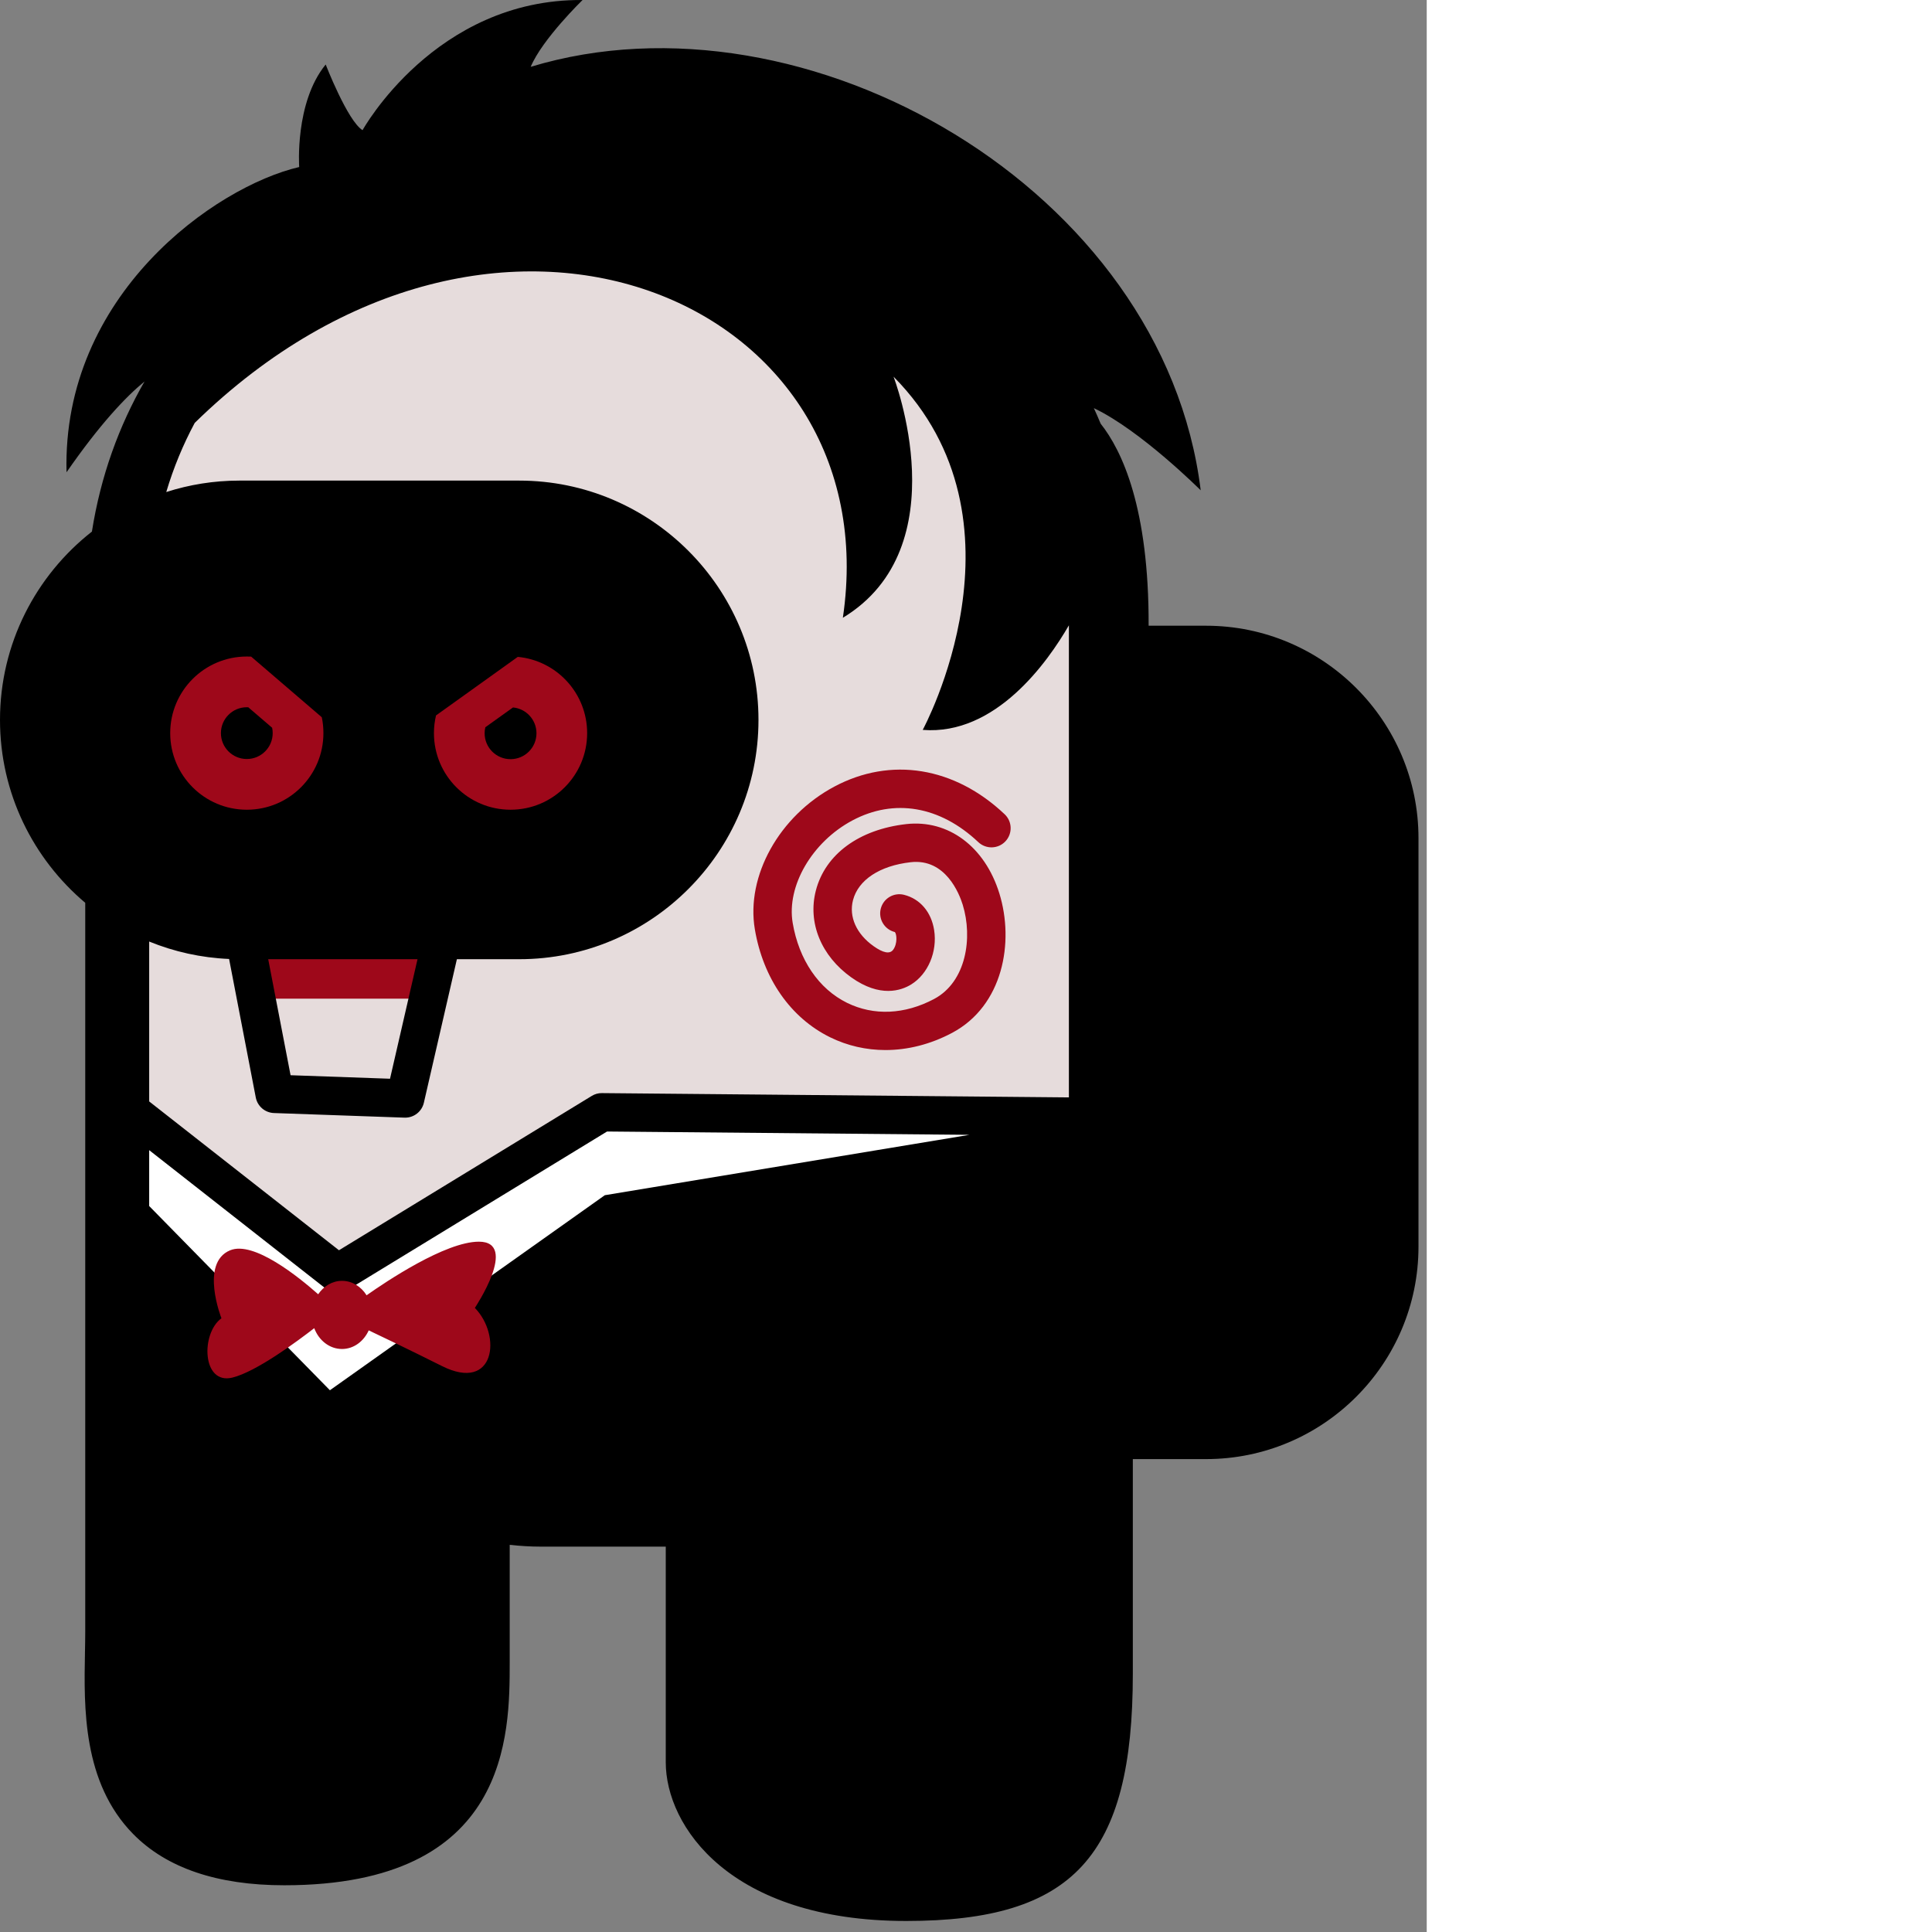
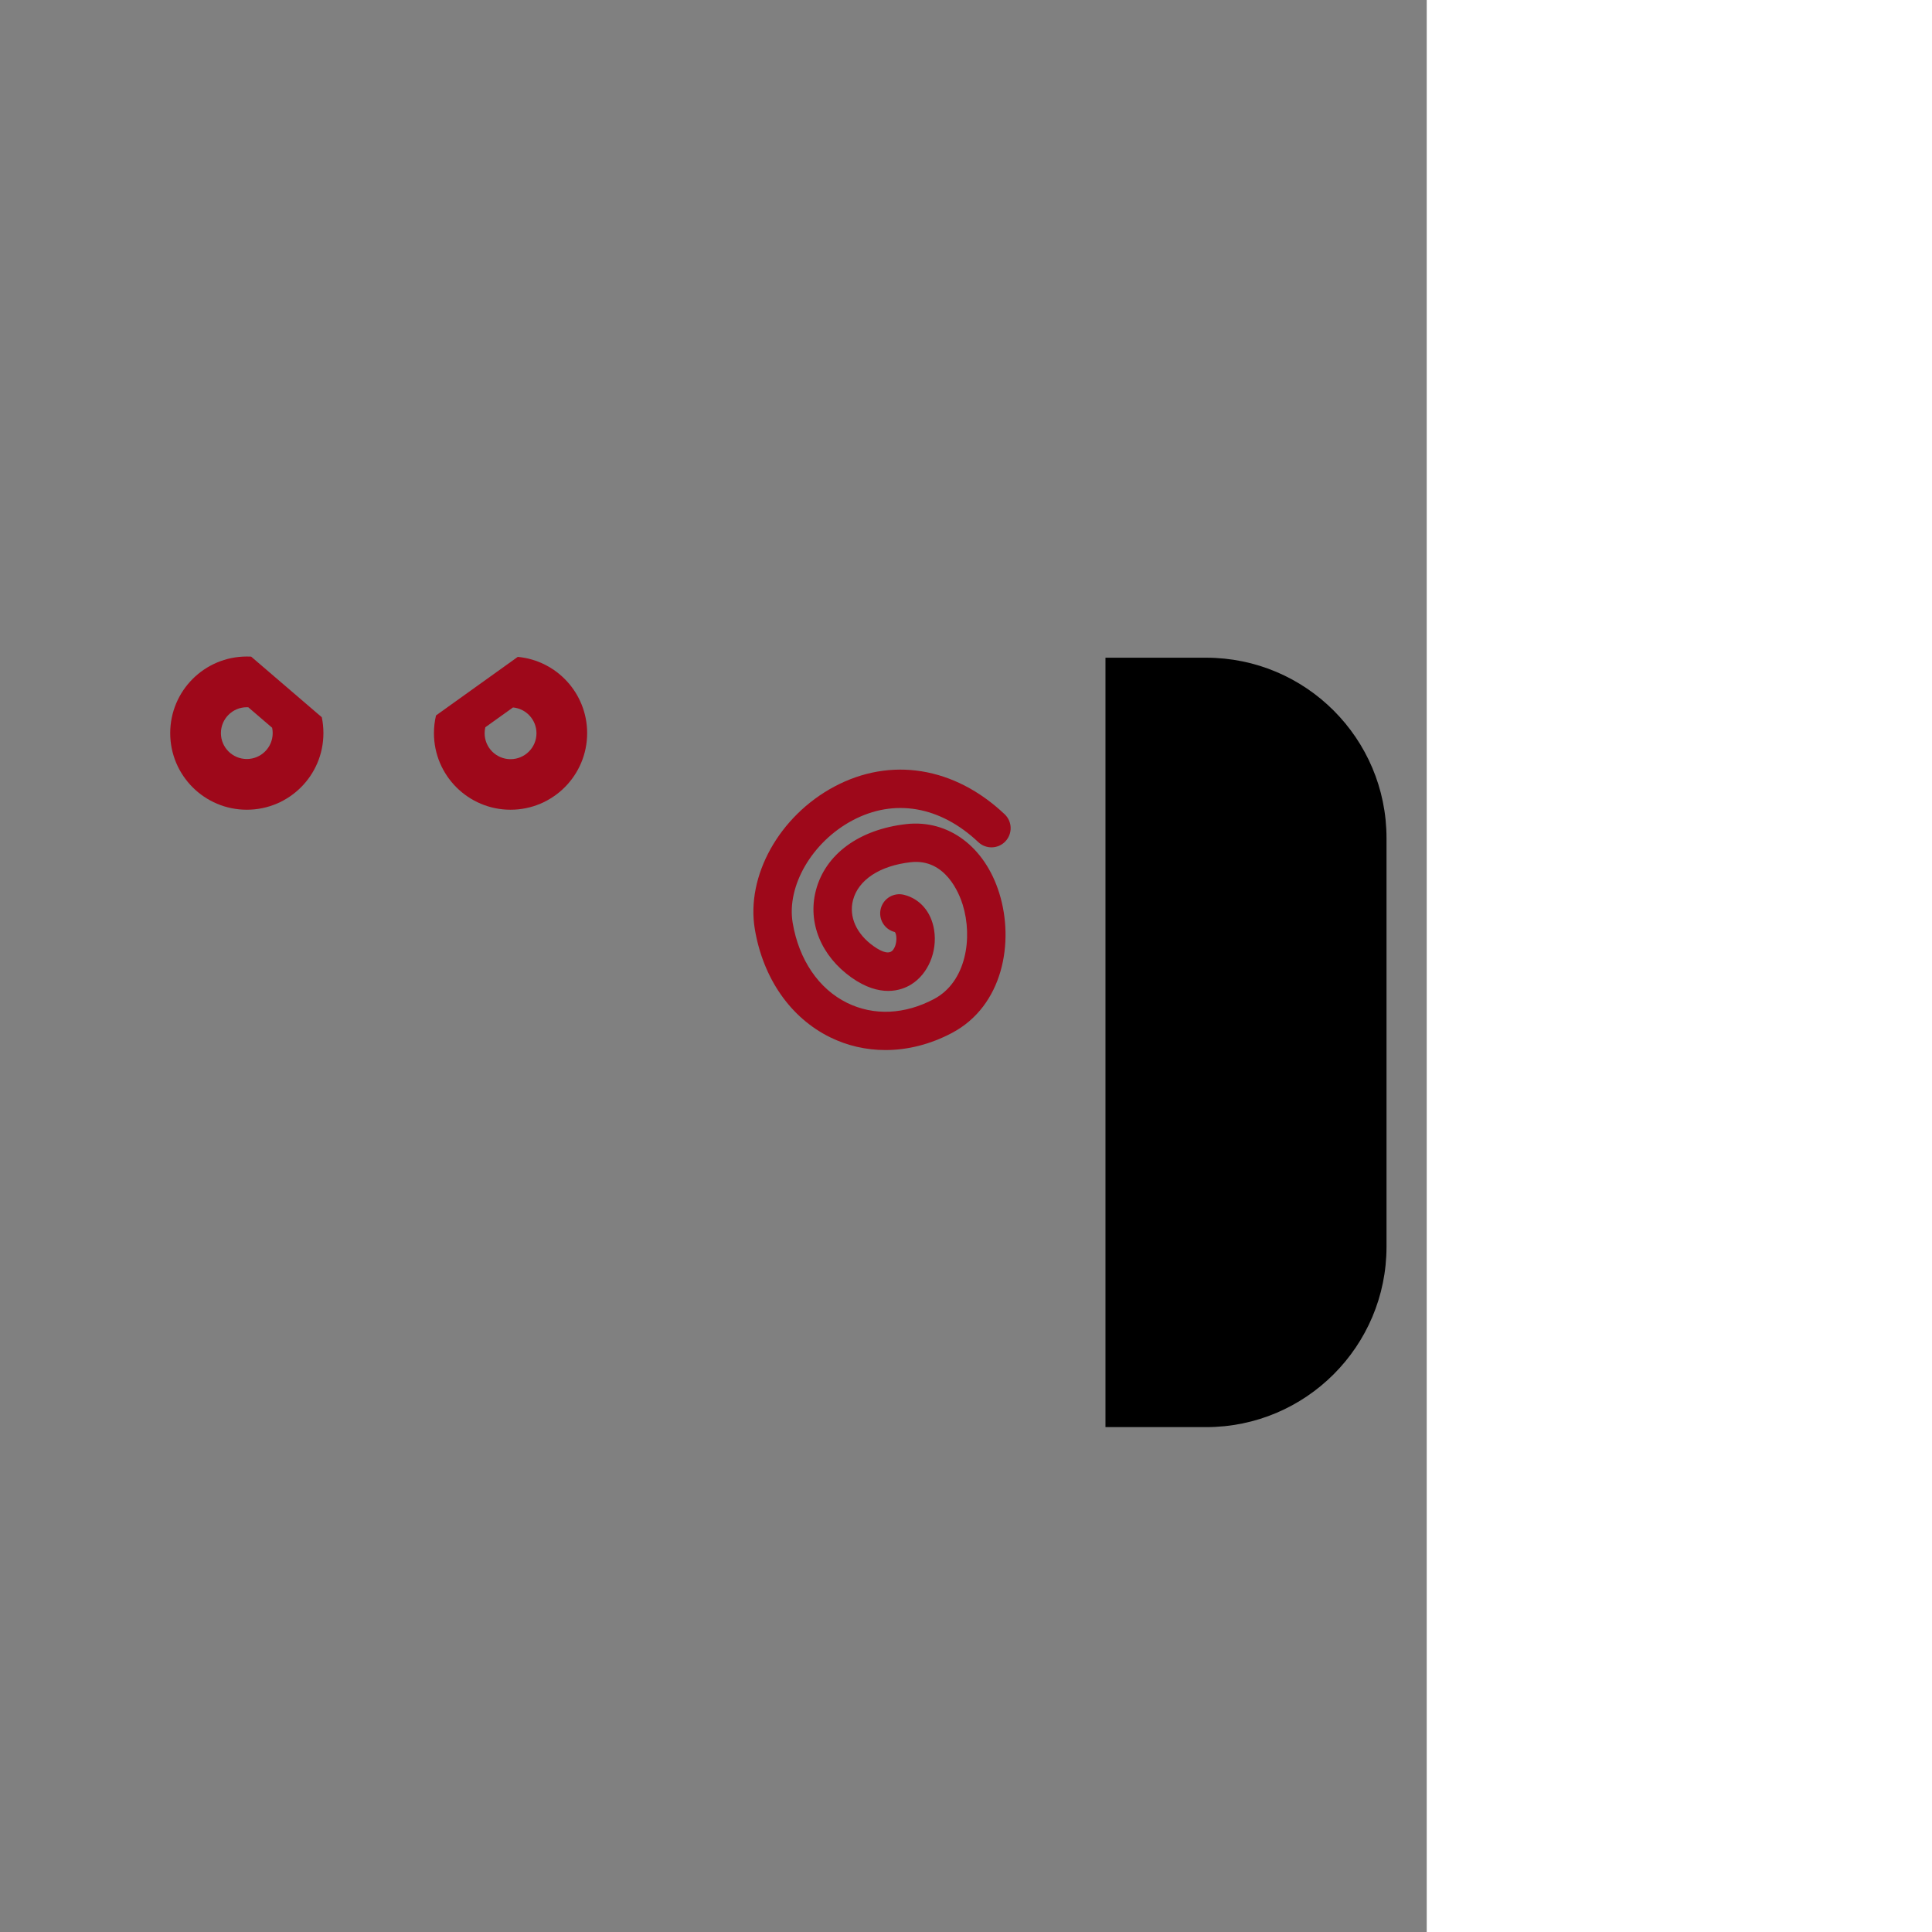
<svg xmlns="http://www.w3.org/2000/svg" version="1.1" id="Layer_2" x="0px" y="0px" width="256" height="256" viewBox="0 0 158.128 214.128" style="enable-background:new 0 0 158.128 214.128;" xml:space="preserve" preserveAspectRatio="xMinYMin meet">
  <rect x="0" y="0" width="158.128" height="214.128" fill="#808080" stroke="none" />
  <style type="text/css">
	.st0{fill:#E6DCDC;}
	.st1{fill:#9E081A;}
	.st2{fill:#FFFFFF;}
</style>
  <g>
    <g>
-       <path class="st0" d="M67.628,18.256c-23.234,0-49.957,13.702-54.043,41.787l0.186,0.628C7.606,64.792,3.543,71.815,3.543,79.788v0    c0,7.63,3.722,14.388,9.447,18.568c0,0-0.605,9.569,0,14.997c0,22.066,0,61.27,0,67.541c0,8.808-2.17,24.511,18.511,24.511    c20.681,0,21.447-12,21.447-21.192c0-9.102,0-17.066,0-17.22c2.05,0.52,4.399,0.879,7.021,0.879c9.83,0,17.362,0,17.362,0    s0,21.574,0,27.447c0,5.872,6.766,14.043,23.106,14.043c16.34,0,21.574-5.489,21.574-23.872s0-87.319,0-119.745    S92.394,18.256,67.628,18.256z" />
-       <path d="M133.671,72.895h-11.149v85.277h11.149c11.046,0,20-8.954,20-20V92.895C153.671,81.849,144.717,72.895,133.671,72.895z" />
+       <path d="M133.671,72.895h-11.149v85.277h11.149c11.046,0,20-8.954,20-20V92.895C153.671,81.849,144.717,72.895,133.671,72.895" />
    </g>
    <g>
-       <polygon class="st1" points="29.075,110.682 47.969,110.682 50.394,103.66 25.501,101.873   " />
-       <polygon class="st2" points="15.458,124.299 38.182,140.469 66.267,123.618 117.331,124.129 35.458,159.022 14.182,136.98   " />
-       <path d="M133.671,69.351h-6.366c0.04-13.039-2.938-19.398-5.315-22.391c-0.238-0.582-0.495-1.155-0.756-1.725    c5.196,2.46,11.842,9.106,11.842,9.106C128.99,20.98,89.331-1.829,58.82,7.405c1.277-3.064,5.745-7.404,5.745-7.404    c-16.34-0.128-24.383,14.426-24.383,14.426c-1.66-1.021-4.085-7.277-4.085-7.277c-3.447,4.213-2.936,11.362-2.936,11.362    c-9.319,2.17-26.298,14.17-25.787,33.83c3.692-5.327,6.554-8.348,8.644-10.063c-2.824,4.912-4.855,10.459-5.831,16.639    C3.992,63.777,0,71.323,0,79.788c0,8.124,3.675,15.403,9.447,20.272v80.834c0,0.709-0.015,1.464-0.03,2.252    c-0.116,6.075-0.276,14.396,5.335,20.115c3.702,3.773,9.337,5.687,16.749,5.687c24.99,0,24.99-16.706,24.99-24.734v-12.995    c1.111,0.121,2.265,0.198,3.478,0.198h13.819v23.903c0,7.069,7.097,17.586,26.649,17.586c18.545,0,25.117-7.174,25.117-27.416    v-23.775h8.117c12.981,0,23.543-10.562,23.543-23.543V92.895C157.214,79.913,146.653,69.351,133.671,69.351z M30.362,123.36    l14.468,0.511c0.025,0.001,0.051,0.001,0.076,0.001c0.986,0,1.848-0.682,2.071-1.649l3.661-15.912h6.905    c14.624,0,26.521-11.897,26.521-26.522S72.167,53.266,57.543,53.266H26.522c-2.822,0-5.541,0.447-8.095,1.268    c0.808-2.719,1.873-5.273,3.155-7.662C54.846,14.33,98.648,33.194,93.416,68.469c12.936-7.83,5.617-26.723,5.617-26.723    c15.83,16,3.234,39.149,3.234,39.149c8.096,0.643,13.861-7.541,16.201-11.591v52.323l-51.756-0.475    c-0.4-0.008-0.788,0.104-1.127,0.312l-28.018,17.104l-21.033-16.494v-17.721c2.754,1.124,5.736,1.798,8.857,1.931l2.958,15.355    C28.537,122.61,29.372,123.325,30.362,123.36z M29.726,106.31h16.549l-3.048,13.249l-11.023-0.389L29.726,106.31z M36.104,142.823    c0.383,0.301,0.847,0.453,1.312,0.453c0.382,0,0.766-0.103,1.107-0.312l28.758-17.556l40.165,0.368l-40.413,6.692l-30.468,21.617    l-20.031-20.418v-6.192L36.104,142.823z M150.128,138.172c0,9.074-7.383,16.457-16.457,16.457h-8.117v-78.19h8.117    c9.074,0,16.457,7.382,16.457,16.457V138.172z" />
      <path class="st1" d="M57.385,72.804l-9.06,6.49c-0.15,0.63-0.23,1.28-0.23,1.96c0,4.69,3.8,8.49,8.49,8.49s8.49-3.8,8.49-8.49    C65.075,76.834,61.695,73.204,57.385,72.804z M56.585,84.141c-1.587,0-2.873-1.286-2.873-2.873c0-0.23,0.027-0.45,0.078-0.663    l3.066-2.196c1.459,0.135,2.603,1.364,2.603,2.86C59.458,82.855,58.172,84.141,56.585,84.141z" />
      <path class="st1" d="M35.845,81.254c0-0.61-0.06-1.2-0.18-1.76l-7.83-6.72c-0.16-0.01-0.32-0.01-0.48-0.01    c-4.69,0-8.49,3.8-8.49,8.49s3.8,8.49,8.49,8.49S35.845,85.944,35.845,81.254z M24.485,81.254c0-1.585,1.284-2.869,2.869-2.869    c0.054,0,0.108,0,0.162,0.003l2.646,2.271c0.041,0.189,0.061,0.389,0.061,0.595c0,1.585-1.284,2.869-2.869,2.869    S24.485,82.839,24.485,81.254z" />
      <path class="st1" d="M100.454,91.335c-5.241,0.591-8.992,3.346-10.032,7.37c-0.92,3.558,0.587,7.245,3.932,9.624    c3.195,2.271,5.529,1.461,6.638,0.778c1.867-1.154,2.913-3.629,2.541-6.02c-0.312-2.006-1.562-3.47-3.345-3.915    c-1.136-0.282-2.289,0.407-2.573,1.548c-0.285,1.139,0.412,2.294,1.552,2.578c0.222,0.179,0.328,1.298-0.185,1.977    c-0.368,0.484-1.095,0.348-2.163-0.411c-1.902-1.353-2.755-3.258-2.28-5.095c0.582-2.25,2.972-3.823,6.393-4.208    c3.862-0.444,5.391,3.496,5.767,4.71c1.129,3.648,0.401,8.55-3.172,10.448c-3.262,1.732-6.689,1.882-9.652,0.425    c-3.137-1.545-5.33-4.773-6.02-8.859c-0.691-4.089,2.15-8.968,6.609-11.349c4.638-2.477,9.727-1.603,13.962,2.397    c0.852,0.806,2.198,0.77,3.005-0.084c0.807-0.854,0.769-2.199-0.085-3.005c-5.563-5.259-12.625-6.4-18.885-3.058    c-6.096,3.255-9.797,9.903-8.8,15.808c0.92,5.449,3.957,9.811,8.334,11.966c1.924,0.947,4.013,1.419,6.142,1.419    c2.473,0,5-0.637,7.384-1.903c5.652-3.003,6.914-10.051,5.239-15.46C109.151,93.824,105.1,90.82,100.454,91.335z" />
-       <path class="st1" d="M53.075,137.618c-3.71,0-10.308,4.434-12.446,5.942c-0.605-0.967-1.597-1.602-2.724-1.602    c-1.08,0-2.029,0.589-2.64,1.487c-2.143-1.9-7.149-5.956-9.764-4.87c-3.383,1.404-0.957,7.532-0.957,7.532    c-2.298,1.66-2.17,7.404,1.213,6.575c2.654-0.651,7.221-4.043,9.071-5.478c0.507,1.356,1.694,2.308,3.078,2.308    c1.296,0,2.408-0.844,2.961-2.064c1.719,0.813,4.58,2.186,8.124,3.958c5.872,2.936,6.638-3.383,3.638-6.447    C52.628,144.958,57.543,137.618,53.075,137.618z" />
    </g>
  </g>
</svg>